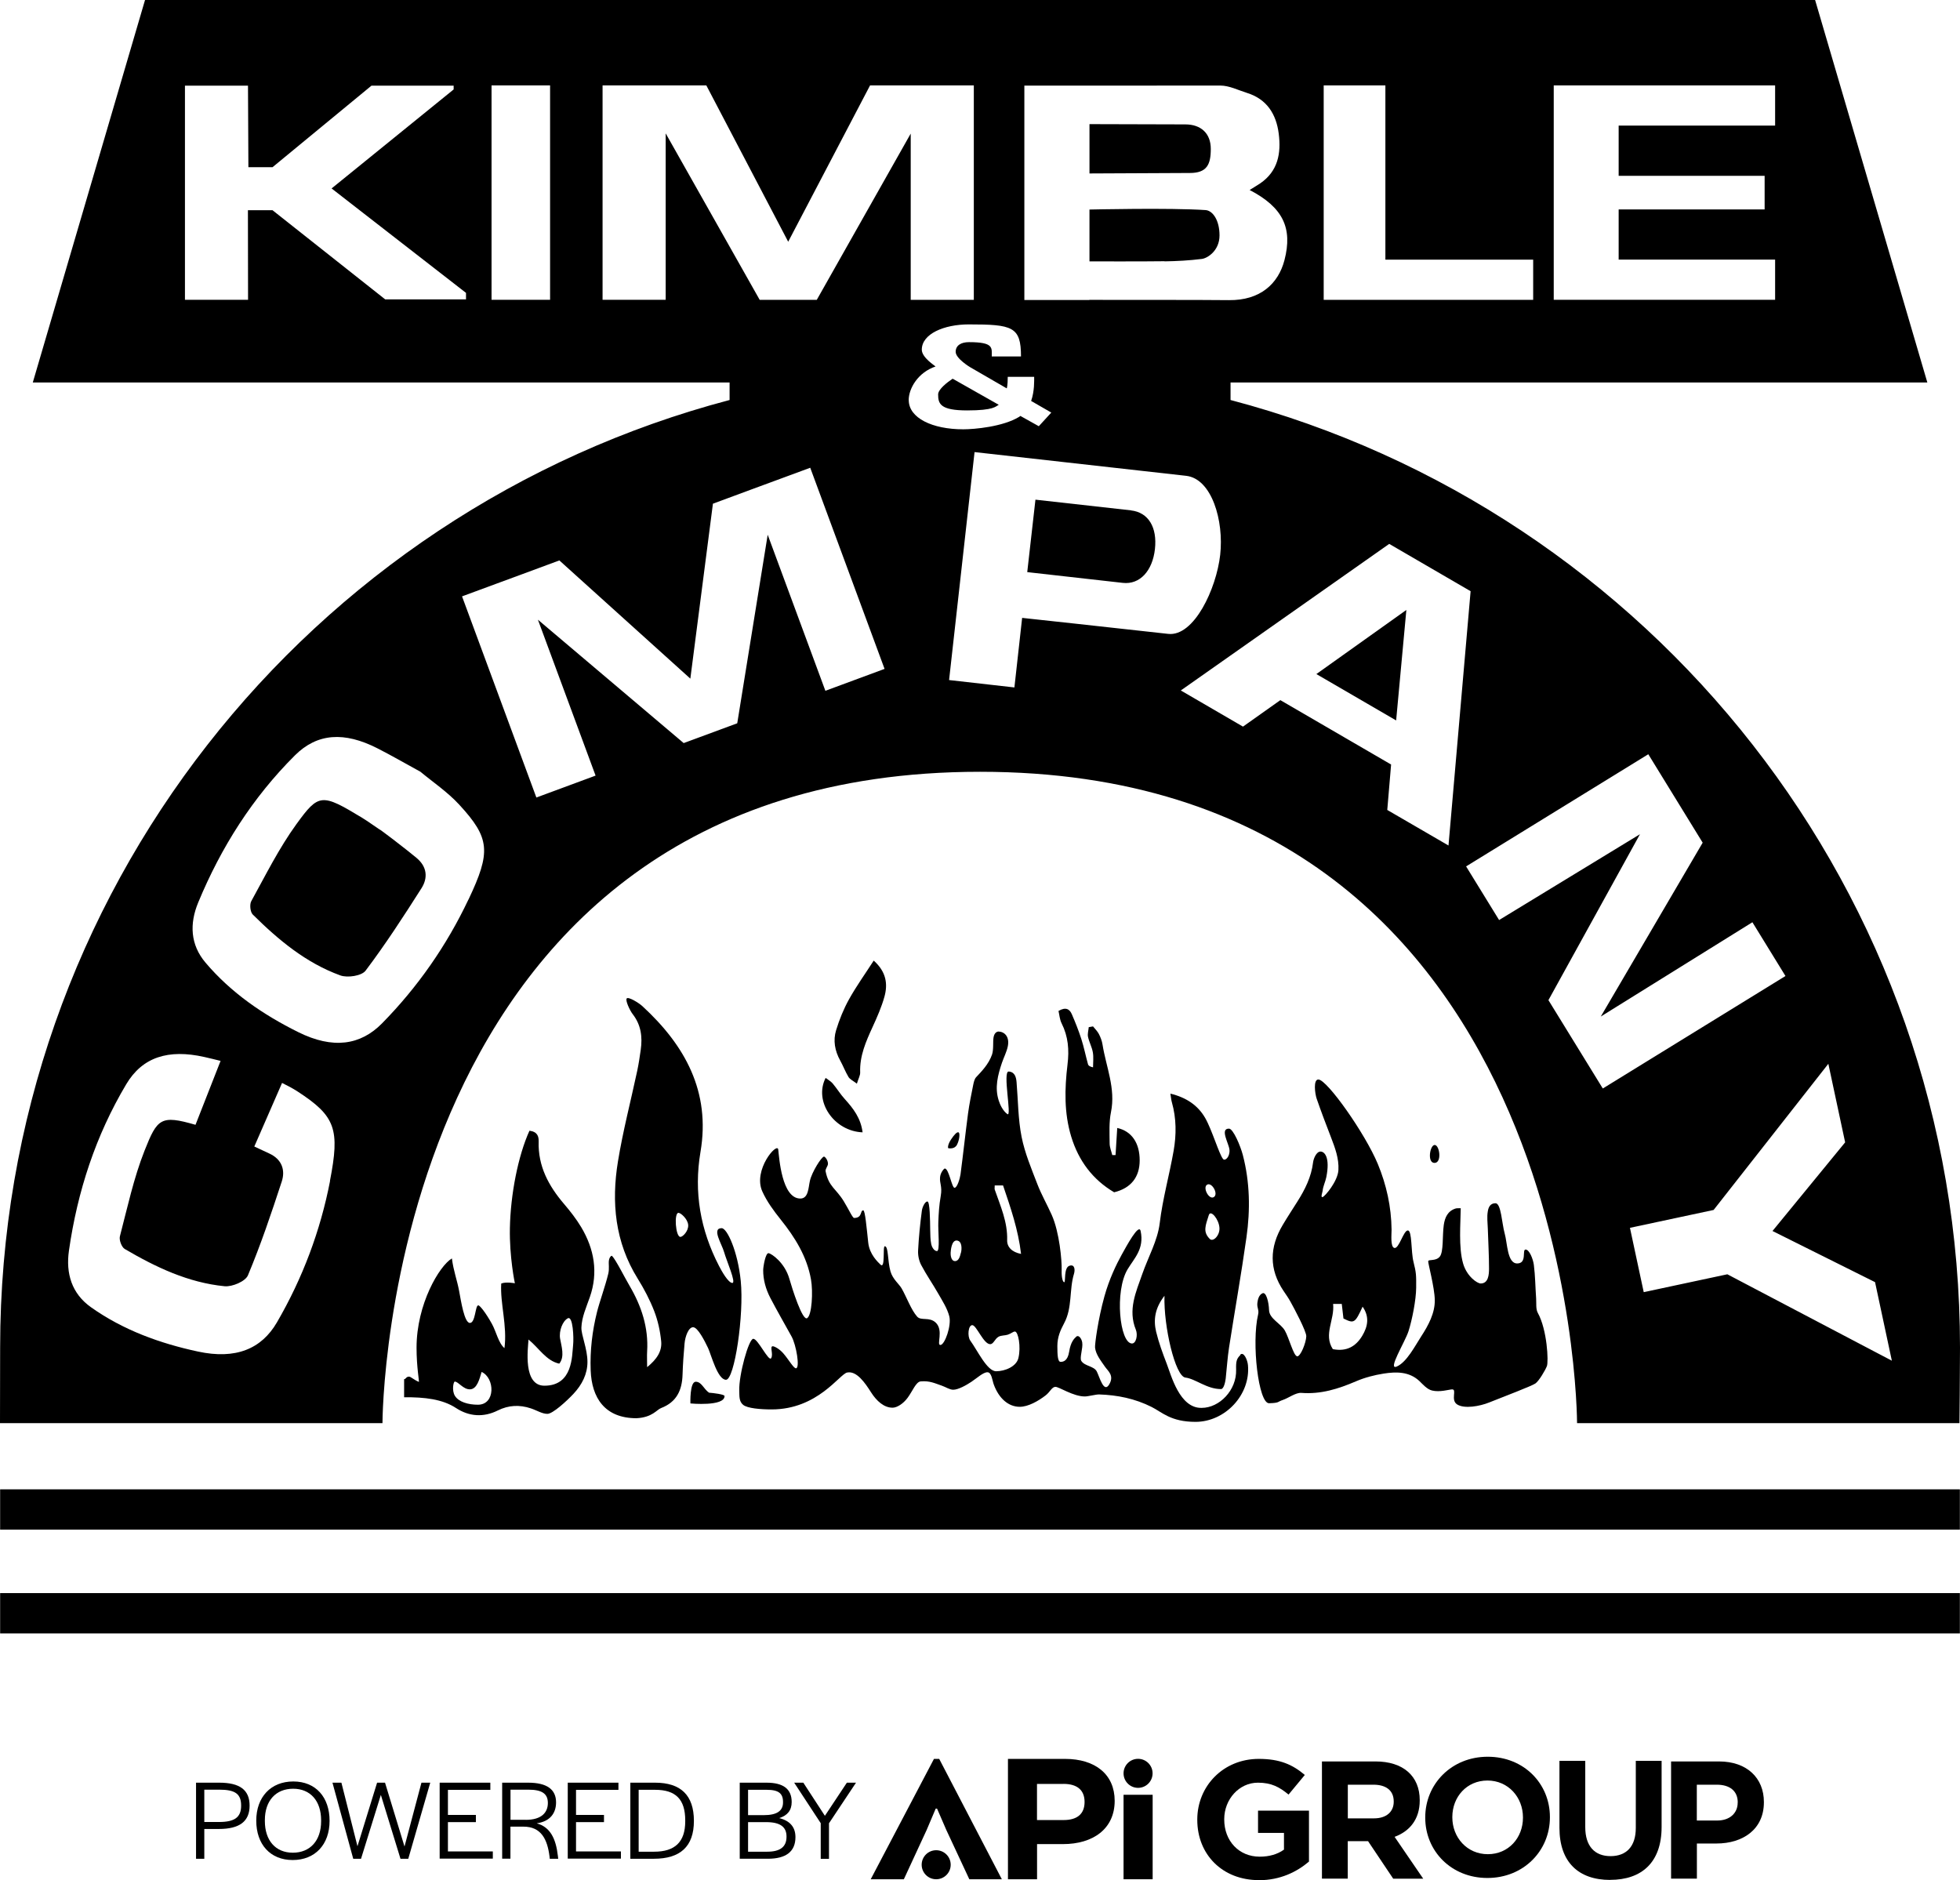
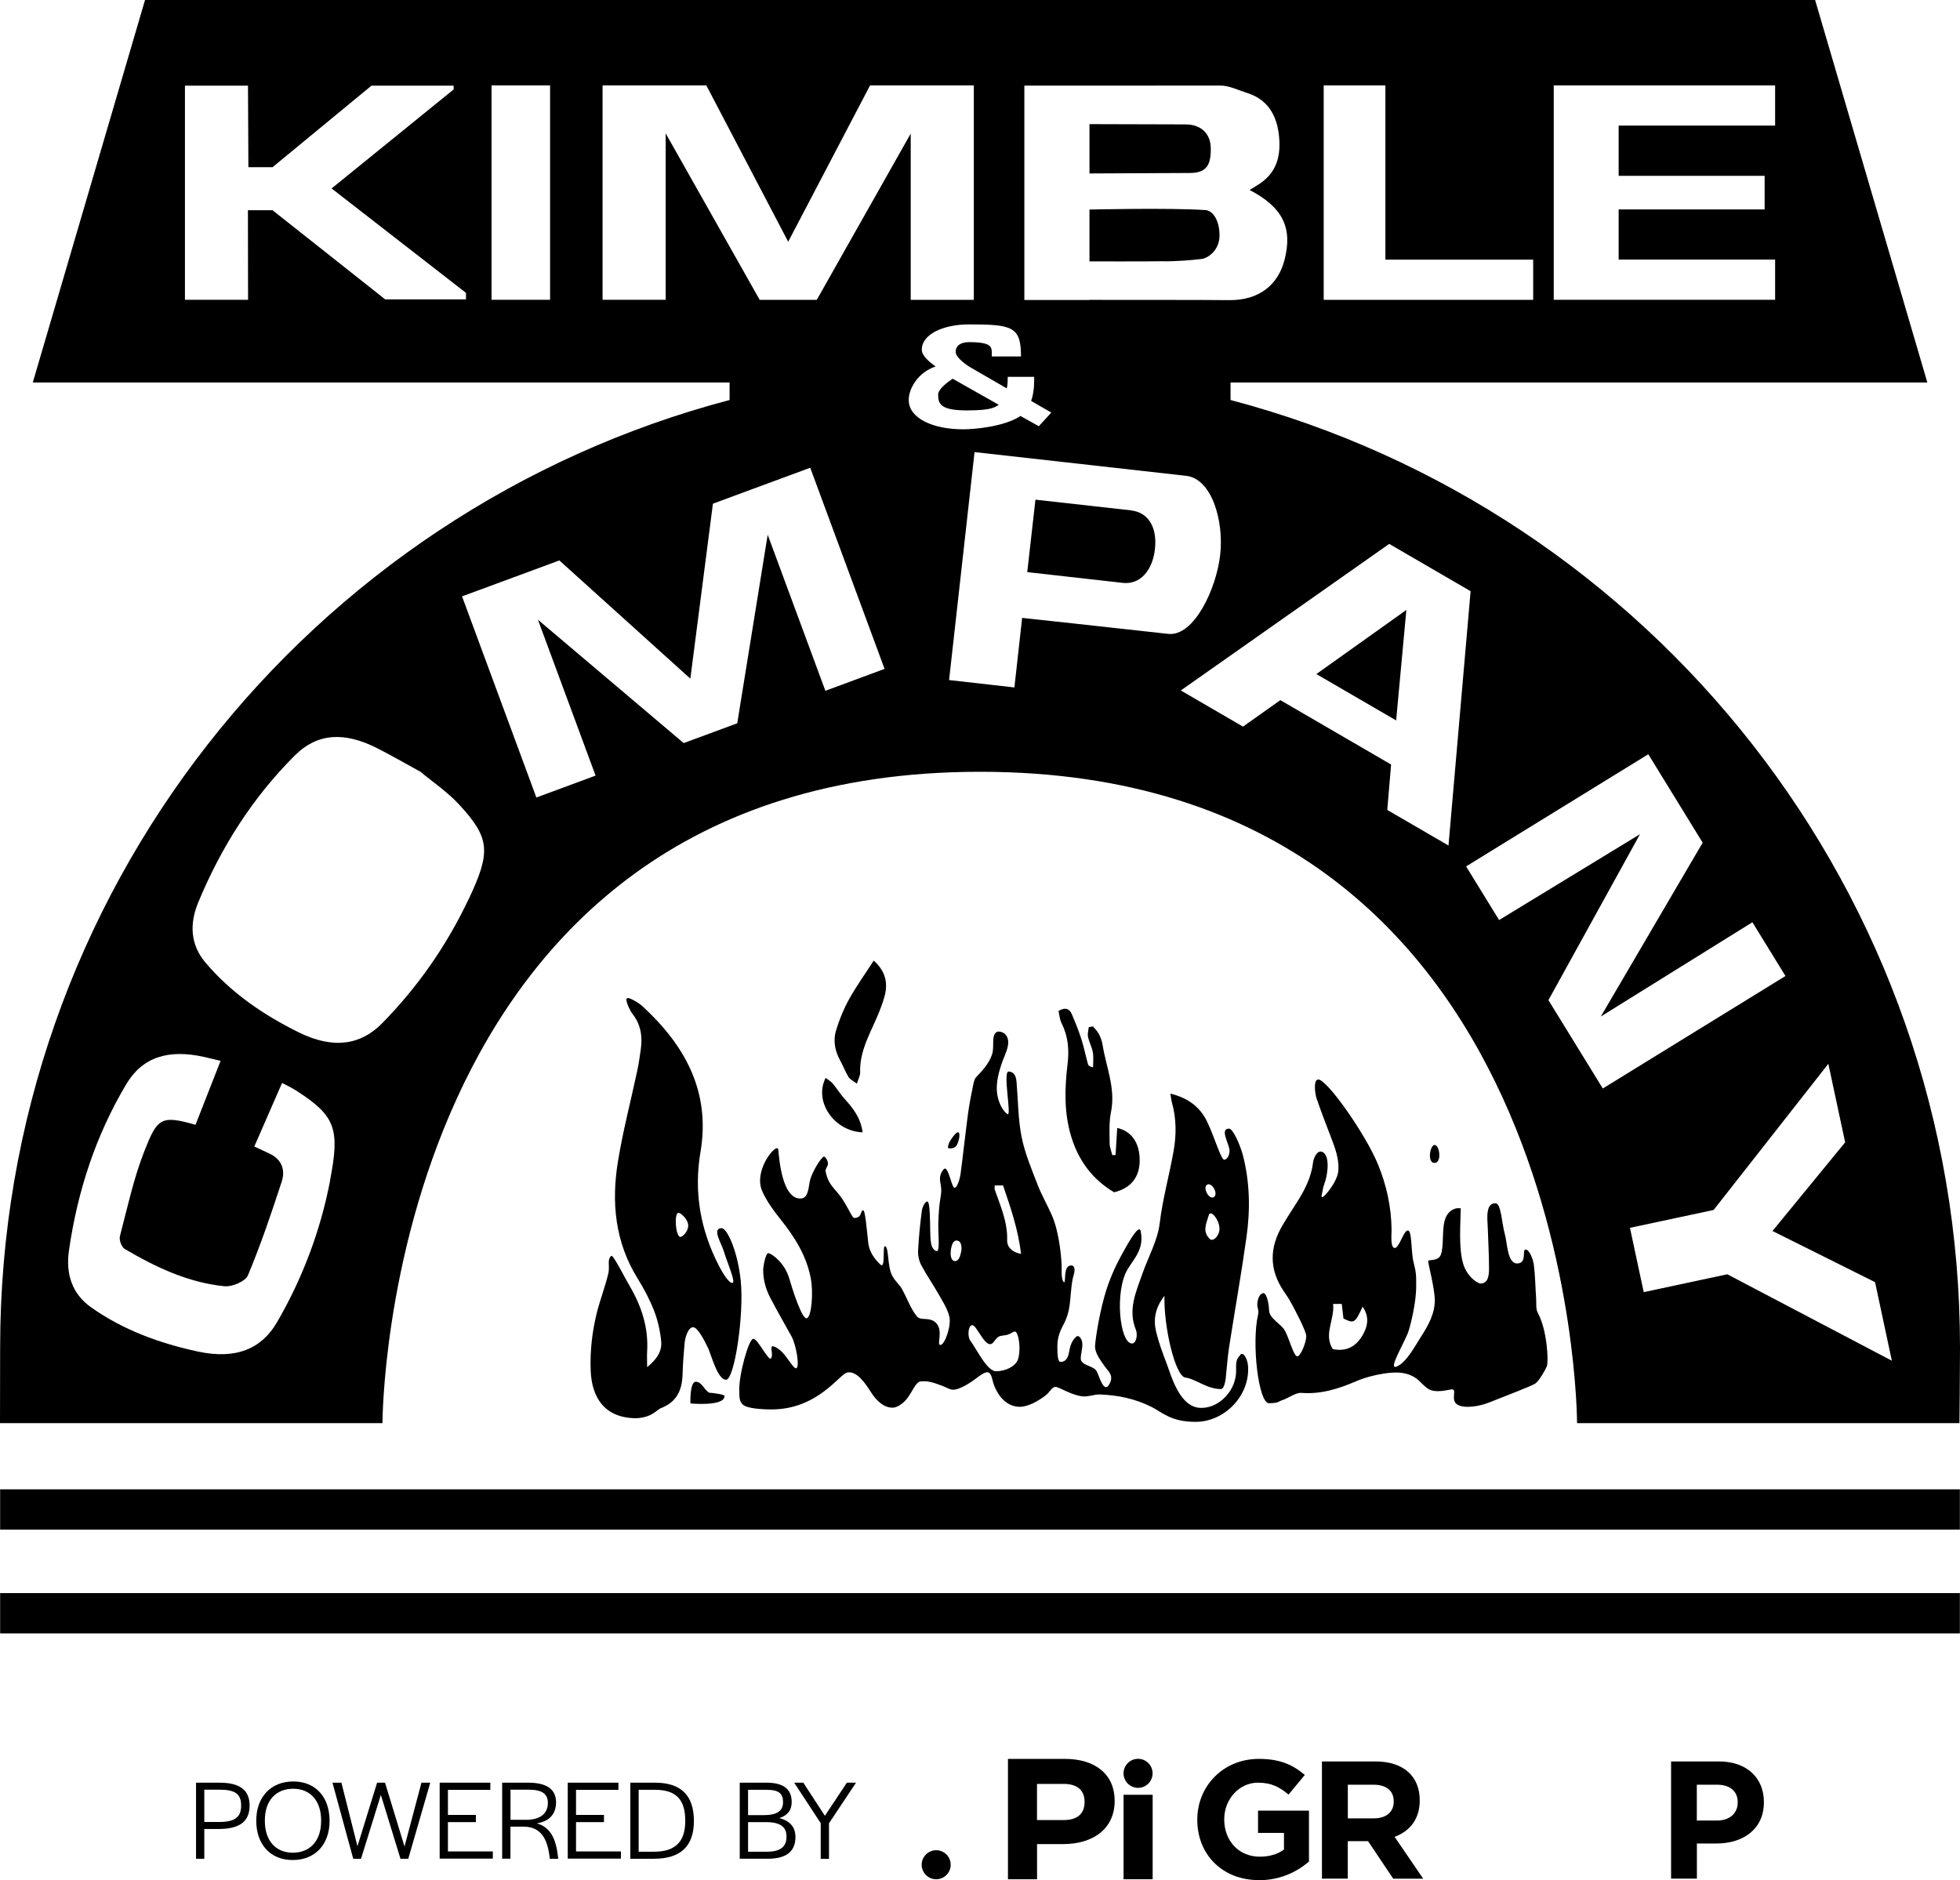
<svg xmlns="http://www.w3.org/2000/svg" preserveAspectRatio="xMinYMin" version="1.1" viewBox="0 0 291.64 279.76">
  <g>
    <path d="M193,201.83c.52.03,1.34-2.03,1.37-2.99.02-.74-1.81-4.18-2.36-5.16-.3-.54-.66-1.06-1.01-1.57-2.19-3.25-2.11-6.53-.14-9.83.7-1.18,1.45-2.32,2.18-3.48,1.14-1.8,2.08-3.67,2.34-5.84.07-.56.49-1.61,1.11-1.61s1.44.9.86,3.81c-.14.7-.48,1.33-.55,2.04-.02.22-.34,1.01,0,.92s2.26-2.35,2.35-4.01c.1-1.73-.5-3.3-1.1-4.87-.74-1.91-1.47-3.83-2.14-5.77-.24-.69-.54-2.88.27-2.84,1.31.05,6.94,8.02,8.83,12.56,1.3,3.14,2.01,6.39,2.05,9.79,0,.72-.19,2.54.4,2.71.7.2,1.37-2.61,2.02-2.6s.45,3.12.84,4.67c.42,1.65.41,2.02.4,3.84s-.61,4.83-1.14,6.48c-.52,1.62-3.21,5.91-1.73,5.25s2.71-3.08,3.62-4.48c1.07-1.64,2.06-3.48,2.02-5.43-.04-1.89-1.01-5.43-.98-5.75s1.11.03,1.71-.67.38-3.16.61-4.74c.16-1.09.57-2.05,1.74-2.43.21-.07.46-.03.78-.05-.02,2.22-.35,5.82.36,8.25.56,1.91,2.1,2.95,2.61,2.95,1.16,0,1.24-1.34,1.24-2.23,0-1.98-.12-3.95-.18-5.93-.03-.86-.15-1.74,0-2.58.08-.49.29-1.2,1.14-1.2s.95,3.03,1.37,4.5c.41,1.43.37,4.48,1.87,4.46s.68-2.07,1.24-2.07,1.11,1.4,1.23,2.28c.21,1.65.22,3.33.34,5,.05.73-.07,1.57.25,2.15,1.4,2.52,1.61,7.27,1.35,7.92s-1.18,2.21-1.71,2.58-4.55,1.9-6.86,2.82c-1.44.58-3.67.97-4.75.32s0-2.29-.79-2.26c-.47.02-1.82.45-2.97.17-.78-.19-1.39-.94-1.91-1.43-1.52-1.41-3.44-1.38-5.3-1.09-1.4.22-2.82.59-4.12,1.15-2.61,1.12-5.22,1.95-8.13,1.72-.84-.06-1.9.77-2.77,1.06-.79.26-.46.44-2.03.48s-2.63-8.96-1.63-13.2c.17-.71-.19-.97-.11-1.71.06-.53.22-1.2.76-1.45s.94,1.26.98,2.52,1.73,1.96,2.34,3.01c.62,1.06,1.31,3.82,1.84,3.84ZM198.36,194.01c.26,2.37-1.47,4.54-.04,6.74,2.08.41,3.45-.44,4.38-1.99.81-1.36,1.12-2.8.05-4.33-1.12,2.45-1.27,2.55-2.85,1.76-.08-.69-.16-1.4-.25-2.17h-1.3Z" />
    <path d="M91.07,186.88c.56.56,1.86,3.18,2.61,4.45,1.77,3.02,2.83,6.22,2.61,9.77-.04.66,0,1.32,0,2.33,1.44-1.17,2.24-2.37,2.09-3.86-.15-1.52-.49-3.07-1.04-4.49-.65-1.67-1.5-3.29-2.45-4.82-3.38-5.43-3.94-11.35-2.94-17.45.74-4.53,1.91-8.99,2.87-13.49.22-1.03.37-2.08.52-3.12.27-1.91.05-3.69-1.2-5.3-.42-.54-1.14-2.07-.88-2.34s1.79.66,2.33,1.16c6.35,5.84,10.16,12.74,8.64,21.68-1.02,6.01-.01,11.63,2.76,16.98.4.78,1.38,2.52,1.98,2.52s-.85-3.26-1.23-4.6c-.33-1.19-1.89-3.55-.36-3.55.82,0,2.4,3.47,2.84,7.85.51,5.05-.93,14.71-2.19,14.71s-2.2-3.71-2.67-4.72c-.52-1.09-1.54-3.1-2.23-3.1s-1.18,1.39-1.27,2.41c-.14,1.55-.25,3.1-.3,4.65-.07,2.32-.88,4.08-3.2,4.97-.67.26-1.28,1.38-3.65,1.51-4.74,0-6.67-3.06-6.82-7.12-.11-2.95.23-5.84.94-8.68.37-1.49,1.22-3.81,1.68-5.71.18-.75.02-1.45.09-1.95s.37-.8.49-.68ZM100.95,180.47c-.68,0-.43,3.58.29,3.58.36,0,1.23-.89,1.16-1.78s-1.1-1.8-1.44-1.8Z" />
-     <path d="M71.16,194.23c.25,0,1.15,1.16,2.03,2.75.66,1.19.97,2.86,1.87,3.62.44-3.33-.66-6.65-.48-9.61.69-.3,2.03-.04,2.03-.04,0,0-.83-3.9-.74-8.24.1-4.97,1.2-10.68,2.91-14.46,1.18.15,1.39.82,1.37,1.62-.11,3.65,1.48,6.59,3.78,9.28.93,1.09,1.82,2.23,2.55,3.45,1.94,3.25,2.56,6.74,1.29,10.39-.53,1.53-1.21,3-1.26,4.55-.03,1.14.9,3.14.9,5.12,0,1.78-.8,3.38-2.09,4.75-1.01,1.08-3.08,2.97-3.87,2.97s-1.54-.51-2.47-.82c-1.69-.56-3.31-.48-4.9.31-2.14,1.07-4.29.91-6.23-.36-2.01-1.32-4.68-1.63-7.72-1.6v-2.7c.26.04.26-.37.74-.37.25,0,.74.49,1.45.78.1.04-.34-2.14-.34-5.08,0-6.51,3.41-12.2,5.26-13.29.24,1.87.77,3.21,1.07,4.82.29,1.55.78,4.78,1.61,4.78s.79-2.6,1.23-2.61ZM83.22,202.91c-1.94-.41-3.03-2.33-4.58-3.59-.09,1.4-.84,6.87,2.37,6.87,4.25,0,4.09-4.45,4.27-6.09.11-1.02-.02-4.34-.79-3.94s-1.34,1.87-1.15,3.02c.19,1.1.73,2.71-.12,3.72ZM71.66,204.15c-.32,1.07-.68,2.53-1.7,2.58s-1.76-1.16-2.29-1.15c-.2,0-.47,1.32.02,2.12.57.92,2,1.32,3.42,1.32,2.65,0,2.53-3.99.55-4.88Z" />
    <path d="M162.65,152.74c.29.37.64.7.85,1.1.25.49.47,1.04.55,1.58.53,3.33,1.98,6.53,1.26,10.06-.31,1.5-.21,3.1-.2,4.65,0,.58.25,1.16.39,1.74h.49c.08-1.34.17-2.68.25-4.03,2.17.48,3.34,2.26,3.34,4.82,0,2.48-1.29,4.14-3.8,4.75-3.17-1.87-5.28-4.66-6.38-8.26-1.08-3.53-.99-7.15-.56-10.74.27-2.19.11-4.18-.88-6.15-.28-.56-.32-1.23-.46-1.83,1.08-.64,1.66-.28,1.99.5.52,1.2,1,2.41,1.4,3.65.4,1.24.65,2.52,1,3.78.05.2.26.35.75.46,0-.75.1-1.51-.03-2.24-.14-.79-.55-1.52-.72-2.31-.09-.45.07-.95.11-1.43.21-.04.42-.07.63-.11Z" />
    <path d="M130.01,142.94c1.88,1.68,2.11,3.5,1.59,5.37-.43,1.54-1.09,3.04-1.76,4.5-.99,2.16-1.94,4.3-1.85,6.76.02.44-.25.89-.49,1.68-.59-.45-1.04-.65-1.25-1-.47-.78-.79-1.65-1.24-2.46-.79-1.43-1.07-2.97-.6-4.5.49-1.59,1.12-3.16,1.93-4.61,1.08-1.94,2.38-3.75,3.67-5.75Z" />
    <path d="M128.35,168.49c-4.24-.16-7.29-4.59-5.5-8.1.38.3.79.51,1.06.84.63.75,1.14,1.6,1.8,2.32,1.27,1.4,2.38,2.85,2.64,4.94Z" />
    <path d="M103.51,205.6c.89,0,1.18,1.07,1.99,1.63.58.04,2.31.24,2.31.5,0,1.59-5.08,1.1-5.08,1.1,0,0-.11-3.22.78-3.22Z" />
    <path d="M213.49,170.37c.72.04,1.09,2.66-.04,2.67s-.68-2.71.04-2.67Z" />
    <path d="M142.63,168.49c-.23-.09-.62.31-1.12,1.06s-.51,1.31-.38,1.31.92.17,1.28-.55.45-1.72.22-1.81Z" />
    <path d="M184.55,201.64c-.52.52-.66.86-.62,2.17.09,3.04-2.47,5.68-5.13,5.68-3.28.08-4.54-4.87-5.19-6.55-.6-1.56-1.19-3.15-1.58-4.77-.43-1.79-.18-3.53,1.24-5.36-.14,4.57,1.6,11.99,3.11,12.17s3.19,1.72,5.3,1.71c.44,0,.65-1.15.7-1.56.17-1.54.26-3.1.5-4.64.85-5.47,1.82-10.91,2.59-16.39.58-4.09.51-8.2-.54-12.23-.35-1.35-1.43-3.91-2.05-3.93-1.42-.03-.02,2.22.06,3.14.09,1.03-.64,1.74-.95,1.38-.58-.68-1.65-4.34-2.66-6.1-1.08-1.88-2.79-3.05-5.18-3.63.1.6.12.96.22,1.29.68,2.39.68,4.84.26,7.22-.63,3.6-1.63,7.11-2.07,10.77-.31,2.58-1.71,5.03-2.59,7.55-.94,2.69-2.17,5.34-.96,8.3.32.79.04,2.06-.58,2.05-1.83-.04-2.61-7.77-.65-11.04.98-1.64,2.51-3.03,1.94-5.7-.25-1.2-2.1,2.24-2.79,3.48-.83,1.5-1.88,3.67-2.6,6.26-.94,3.38-1.44,7.13-1.39,7.61.12,1.03.82,1.89,1.48,2.85.43.63,1.42,1.3.62,2.64-.8,1.34-1.42-1.1-1.84-1.93-.42-.83-1.8-.78-2.3-1.57-.3-.47.27-1.88.13-2.76-.1-.61-.55-1.16-.88-.86-.34.3-.84.82-1.06,2.22s-.88,1.54-1.29,1.53c-.41-.01-.47-1-.47-2.35s.46-2.36,1-3.38c1.26-2.33.74-4.98,1.48-7.39.16-.52.14-1.47-.7-1.17s-.54,2.42-.74,2.44c-.2.02-.44-.56-.4-1.87s-.32-5.56-1.48-8.15c-.68-1.53-1.53-3-2.13-4.56-.89-2.31-1.87-4.63-2.35-7.04-.53-2.66-.52-5.43-.75-8.16-.06-.67-.23-1.51-1.17-1.57s.5,6.82-.19,6.34c-.69-.48-1.12-1.47-1.29-2.01-.63-1.94-.14-3.8.48-5.64.28-.82.7-1.61.87-2.45.28-1.42-.48-2.15-1.36-2.19-.24,0-.63.15-.76.85-.12.65.03,1.83-.23,2.58-.5,1.43-1.54,2.49-2.35,3.35-.28.29-.37.79-.46,1.21-.28,1.4-.57,2.8-.76,4.21-.4,3.02-.72,6.04-1.12,9.06-.08.57-.48,1.99-.89,1.99s-.83-2.86-1.45-2.87c-.1,0-.63.57-.7,1.28-.1.92.35,1.36.1,2.8-.25,1.44-.31,2.59-.36,3.89-.06,1.31.28,4.35-.21,4.32-.48-.03-.78-.71-.84-1.01-.15-.71-.14-1.46-.16-2.19-.02-1.37-.04-4.16-.41-4.18-.37-.02-.77.87-.83,1.37-.26,1.97-.46,3.94-.56,5.92-.04.72.13,1.53.46,2.16.78,1.48,1.74,2.85,2.57,4.31.61,1.07,1.31,2.15,1.61,3.32.35,1.37-.66,4.23-1.31,4.27s.52-2.17-.71-3.33c-.96-.9-2.18-.22-2.77-.9-.89-1.01-1.53-2.83-2.29-4.17-.38-.67-1.34-1.39-1.67-2.55-.46-1.64-.28-3.7-.84-3.74-.36-.03.12,3.49-.66,2.72-.35-.35-1.62-1.49-1.81-3.26-.24-2.2-.46-4.8-.74-4.8-.51,0-.08,1.12-1.36,1.13-.23,0-.75-1.19-1.53-2.47-1.16-1.91-2.24-2.15-2.71-4.46-.08-.38.35-.76.35-1.14-.01-.57-.45-1.06-.59-1.06-.36,0-1.81,2.3-2.1,3.61-.23,1.02-.21,2.63-1.42,2.63-2.78,0-3.15-6.12-3.29-7.29s-3.8,3.04-2.37,6.23c.68,1.51,1.7,2.89,2.74,4.19,2.13,2.66,3.89,5.49,4.5,8.89.33,1.83.14,5.35-.57,5.78-.71.43-2.23-4.41-2.64-5.84-.68-2.42-2.65-3.77-3.1-3.83-.45-.06-.79,1.97-.8,2.5-.01,1.45.38,2.84,1.07,4.17,1.01,1.93,2.1,3.82,3.15,5.72.7,1.26,1.28,4.71.66,4.74-.35.02-1.09-1.31-1.89-2.23-.61-.7-1.33-1.04-1.55-1.05-.52-.02.11,1.17-.25,1.77s-1.97-2.88-2.66-2.88-2.17,5.41-2.09,7.71c.03.85-.05,1.6.58,2.12.64.52,2.57.68,4.24.68,6.85,0,10.1-5.26,11.23-5.49,1.42-.29,2.67,1.54,3.57,2.96.79,1.24,1.92,2.31,3.24,2.27.62-.02,1.54-.58,2.19-1.47.75-1.01,1.24-2.38,1.95-2.44,1.34-.12,2.12.29,3.15.64.59.2,1.14.6,1.69.6.75,0,1.97-.69,2.7-1.18.87-.58,1.78-1.44,2.4-1.42.62.02.71,1.24.93,1.82.75,2.04,2.15,3.32,3.87,3.32,1.23,0,2.74-.84,3.86-1.71.66-.52.9-1.22,1.42-1.26s2.68,1.45,4.42,1.43c.46,0,1.65-.31,2.1-.3,2.73.09,5.32.61,7.83,1.87,1.55.78,2.84,2.21,6.52,2.21,4.4,0,8.21-4.03,7.8-8.45-.07-.77-.63-2.06-1.15-1.54ZM179.61,176.28c.7-.42,1.73,1.37,1.01,1.84-.72.47-1.71-1.42-1.01-1.84ZM179.87,180.8c.26-.85,1.5.6,1.58,1.91.07,1.13-.95,2.14-1.44,1.64-1.06-1.06-.64-1.97-.14-3.56ZM142.98,186.4c-.12.46-.28,1.25-.88,1.25s-.67-.94-.65-1.24.12-1.91.94-1.82c.81.09.72,1.34.6,1.8ZM148.22,204.04c-1.35,0-2.77-3.09-3.85-4.57-.45-.62-.31-2.31.31-2.29s1.67,2.83,2.65,2.83c.52,0,.67-.78,1.26-1.11.37-.21.98-.17,1.36-.3.52-.17.79-.47,1.07-.47.48,0,.93,2.25.51,3.96-.3,1.24-1.97,1.95-3.32,1.95ZM149.86,184.54c.08-2.71-1-5.09-1.85-7.54-.04-.11,0-.24,0-.61h1.24c1.12,3.3,2.25,6.55,2.68,10.19-1.37-.26-2.1-1.04-2.07-2.04Z" />
  </g>
  <rect x=".02" y="221.61" width="291.6" height="6" />
  <rect x=".02" y="237.05" width="291.6" height="6" />
  <g>
    <path d="M180.16,22.16c0-2.35-1.5-3.65-3.79-3.65-3.79,0-14.26-.04-14.26-.04v7.34s12.71-.07,14.93-.07c2.53,0,3.12-1.24,3.12-3.58Z" />
    <path d="M168.29,75.94c-2.59-.29-14.22-1.59-14.22-1.59l-1.22,10.78s11.65,1.31,14.21,1.6c2.56.29,4.43-1.8,4.79-5.03s-.97-5.46-3.56-5.75Z" />
    <path d="M148.62,60.24l-6.87-3.89c-.77.51-2.16,1.57-2.16,2.34,0,1.37.29,2.38,4.31,2.38s4.23-.6,4.72-.84Z" />
    <path d="M173.27,38.89c1.85-.03,3.71-.13,5.55-.36.84-.1,2.64-1.22,2.64-3.5s-1.02-3.69-2.07-3.77c-5.28-.36-17.28-.08-17.28-.08v7.71s7.89.03,11.17-.02Z" />
-     <path d="M61.99,127.66c-1.81-1.49-5.53-4.34-5.58-4.28-.84-.56-1.66-1.16-2.52-1.69-6.04-3.66-6.46-3.64-9.79.95-2.59,3.57-4.57,7.57-6.71,11.45-.27.49-.16,1.61.22,1.99,3.81,3.78,7.93,7.21,13.03,9.06,1.07.39,3.18.07,3.76-.71,2.97-3.94,5.67-8.1,8.32-12.27.98-1.55.82-3.21-.74-4.5Z" />
    <path d="M183.1,59.52v-2.61h103.68L270.08,0H21.58L4.88,56.91h103.68v2.61C46.09,75.99.02,132.87.02,200.51c0,3.79-.02,11.25-.02,11.25h56.91s.05-96.92,88.92-96.92,88.83,96.92,88.83,96.92h56.9s.08-7.46.08-11.25c0-67.64-46.07-124.52-108.54-140.99ZM231.19,12.71h32.94v5.98h-23.28v7.47h21.72v5h-21.72v7.47h23.28v5.98h-32.94V12.71ZM196.96,12.71h9.18v25.93h21.99v5.98h-31.17V12.71ZM152.43,12.74h9.67c1.63,0,13.47-.01,19.47-.01,1.34,0,2.7.7,3.99,1.1,2.94.92,4.34,3.15,4.71,6.06.37,2.91-.1,5.57-2.75,7.39-.46.31-.94.59-1.58.99,4.95,2.58,6.43,5.65,5.18,10.45-.92,3.51-3.61,5.99-8.25,5.94-3.29-.04-15.78-.04-20.78-.04v.02h-9.67V12.74ZM69.33,44.55h-12.01c-5.51-4.36-11.11-8.79-16.77-13.27h-3.66c0,4.38.02,13.33.02,13.33h-9.39s0-31.86,0-31.86c0,0,6.1,0,9.38,0,0,4.11.06,7.91.06,12.13h3.59c4.9-4.04,14.72-12.13,14.72-12.13,0,0,8.23,0,12.23,0v.56c-6.01,4.88-12.11,9.82-18.16,14.73,6.72,5.22,13.37,10.39,20,15.54v.98ZM81.85,44.61h-8.71V12.71h8.71v31.91ZM99.05,19.87v24.74h-9.39V12.71h15.44l12.18,23.26,12.18-23.26h15.44v31.91h-9.39v-24.74l-13.98,24.74h-8.49l-13.97-24.74ZM49.11,175.73c-1.43,7.39-4.08,14.46-7.9,21.03-2.3,3.96-6.13,5.56-11.75,4.35-5.68-1.22-11.14-3.2-15.93-6.6-2.86-2.03-3.76-5.02-3.27-8.43,1.26-8.79,3.97-17.1,8.52-24.74,2.4-4.04,6.25-5.27,11.63-4.06.8.18,1.61.38,2.41.58l-3.73,9.51c-5.16-1.49-5.68-.96-7.58,3.84-1.62,4.09-2.55,8.47-3.67,12.75-.14.55.25,1.6.71,1.88,4.63,2.72,9.46,5.02,14.87,5.55,1.13.11,3.09-.72,3.47-1.62,1.91-4.55,3.49-9.25,5.03-13.95.57-1.74,0-3.32-1.83-4.17-.75-.35-1.5-.7-2.25-1.05l4.13-9.46c.78.38,1.56.79,2.29,1.26,5.69,3.69,6.33,5.63,4.83,13.34ZM69.7,133.85c-3.22,6.81-7.53,13.01-12.85,18.42-3.21,3.27-7.32,3.87-12.47,1.31-5.2-2.58-10-5.85-13.8-10.34-2.27-2.68-2.4-5.79-1.08-8.97,3.4-8.2,8.08-15.59,14.38-21.87,3.33-3.32,7.36-3.56,12.28-1.05,2.09,1.06,4.12,2.24,6.39,3.48,1.84,1.53,4.04,3.01,5.78,4.9,4.6,4.99,4.74,7.03,1.38,14.12ZM122.81,102.78l-8.58-23.21-4.53,28.05-.07.03-7.82,2.89-.08.03-21.69-18.36,8.58,23.2-8.81,3.26-11.06-29.93,5.01-1.85,3.8-1.4,5.67-2.1,19.49,17.59,3.36-26.03,5.67-2.1,3.8-1.4,5.01-1.85,11.06,29.93-8.81,3.26ZM135.21,59.54c0-1.73,1.37-4.12,4-5.01-.09-.11-2.05-1.32-2.05-2.5,0-2.35,3.31-3.76,6.99-3.76,6.51,0,7.77.33,7.77,4.77h-4.35c0-1.28.34-2.13-3.39-2.13-1.21,0-1.98.51-1.98,1.44,0,1,2.14,2.28,2.14,2.28l5.46,3.16s.15-.37.15-1.72h3.93c0,.56.06,2.13-.45,3.59l3,1.73-1.86,2.03-2.74-1.53c-.06.04-.12.09-.19.14-2.41,1.47-6.64,1.85-8.31,1.85-4.64,0-8.11-1.7-8.11-4.34ZM152.09,91.94l-1.15,10.35-9.72-1.1,3.79-33.92s25.89,2.9,31.48,3.53c3.83.43,5.64,6.71,5.07,11.76-.57,5.05-3.89,12.19-7.74,11.76-7.47-.84-21.73-2.38-21.73-2.38ZM206.42,120.52c.18-2.07.37-4.36.57-6.76-5.43-3.16-10.93-6.35-16.48-9.58-1.91,1.35-3.71,2.63-5.56,3.94-3-1.74-5.9-3.43-9.25-5.38,10.54-7.41,20.75-14.59,31.01-21.81,4.03,2.34,7.96,4.63,12.11,7.04-1.09,12.51-2.17,24.98-3.29,37.84-3.21-1.87-6.04-3.51-9.11-5.29ZM238.48,161.95l-8.08-13.13,13.62-24.69-20.96,12.77-4.91-7.98,27.11-16.69,8.09,13.16-15.16,25.87,22.56-14.03,4.92,8-27.17,16.73v-.02ZM257.03,189.61l-12.45,2.66-2.05-9.57,12.45-2.66,17.07-21.75,2.5,11.69-10.81,13.19,15.26,7.61,2.5,11.69-24.48-12.86Z" />
    <path d="M207.74,107.2c.51-5.57.99-10.72,1.52-16.44-4.84,3.45-9.03,6.44-13.39,9.54,4,2.33,7.71,4.48,11.87,6.9Z" />
  </g>
  <g>
    <path d="M165.86,267.95c0,4.21-3.25,6.45-7.7,6.45h-3.85v5.23h-4.33v-17.91h8.48c4.54,0,7.4,2.33,7.4,6.24ZM158.24,265.45h-3.94v5.37h3.97c2,0,3.11-.9,3.11-2.69s-1.13-2.69-3.14-2.69Z" />
-     <path d="M139.23,269.12l-1.34,3.16-3.4,7.35h-4.93l9.41-17.91h.78l9.32,17.91h-4.84l-3.43-7.35-1.37-3.16h-.18Z" />
    <path d="M167.18,279.63v-12.57h4.33v12.57h-4.33Z" />
    <circle cx="169.34" cy="263.87" r="2.16" />
    <circle cx="139.3" cy="277.47" r="2.16" />
    <path d="M187.32,279.76c-5.43,0-9.17-3.81-9.17-8.97v-.05c0-4.96,3.86-9.02,9.15-9.02,3.14,0,5.03.85,6.85,2.39l-2.42,2.92c-1.35-1.12-2.54-1.77-4.56-1.77-2.79,0-5.01,2.47-5.01,5.43v.05c0,3.19,2.19,5.53,5.28,5.53,1.4,0,2.64-.35,3.61-1.05v-2.49h-3.86v-3.31h7.58v7.58c-1.79,1.52-4.26,2.77-7.45,2.77Z" />
    <path d="M207.3,279.54l-3.74-5.58h-3.02v5.58h-3.84v-17.44h7.97c4.11,0,6.58,2.17,6.58,5.76v.05c0,2.82-1.52,4.59-3.74,5.41l4.26,6.23h-4.49ZM207.38,268.05c0-1.64-1.15-2.49-3.02-2.49h-3.81v5.01h3.89c1.87,0,2.94-1,2.94-2.47v-.05Z" />
-     <path d="M221.32,279.44c-5.38,0-9.25-4.01-9.25-8.97v-.05c0-4.96,3.91-9.02,9.3-9.02s9.25,4.01,9.25,8.97v.05c0,4.96-3.91,9.02-9.3,9.02ZM226.61,270.42c0-2.99-2.19-5.48-5.28-5.48s-5.23,2.44-5.23,5.43v.05c0,2.99,2.19,5.48,5.28,5.48s5.23-2.44,5.23-5.43v-.05Z" />
-     <path d="M239.59,279.73c-4.69,0-7.55-2.62-7.55-7.75v-9.97h3.84v9.87c0,2.84,1.42,4.31,3.76,4.31s3.76-1.42,3.76-4.19v-9.99h3.84v9.84c0,5.28-2.97,7.87-7.65,7.87Z" />
    <path d="M255.41,274.31h-2.92v5.23h-3.84v-17.44h7.13c4.16,0,6.68,2.47,6.68,6.03v.05c0,4.04-3.14,6.13-7.05,6.13ZM258.57,268.2c0-1.72-1.2-2.64-3.12-2.64h-2.97v5.33h3.04c1.92,0,3.04-1.15,3.04-2.64v-.05Z" />
    <g>
      <path d="M29.18,265.26h3.44c3.05,0,4.52,1.07,4.52,3.41s-1.47,3.48-4.59,3.48h-2.15v4.43h-1.23v-11.32ZM32.57,271.11c2.32,0,3.31-.67,3.31-2.44s-.92-2.37-3.26-2.37h-2.22v4.81h2.17Z" />
      <path d="M38.13,270.91c0-3.51,2.17-5.83,5.51-5.83s5.4,2.34,5.4,5.86-2.15,5.83-5.49,5.83-5.42-2.34-5.42-5.86ZM47.78,270.99v-.14c0-2.88-1.6-4.69-4.16-4.69s-4.21,1.77-4.21,4.67v.14c0,2.88,1.59,4.71,4.16,4.71s4.21-1.79,4.21-4.69Z" />
      <path d="M49.47,265.26h1.33l2.39,9.46,2.92-9.46h1.18l2.9,9.5,2.52-9.5h1.31l-3.27,11.32h-1.16l-2.92-9.5-2.95,9.5h-1.16l-3.09-11.32Z" />
      <path d="M65.42,265.26h7.54v1.07h-6.31v3.73h4.16v1.07h-4.16v4.36h6.68v1.07h-7.91v-11.32Z" />
      <path d="M74.73,265.26h3.85c2.83,0,4.16,1.02,4.16,2.93,0,1.57-.85,2.83-2.88,3.12,2.01.55,2.85,2.25,3.15,4.84l.05.43h-1.26l-.03-.31c-.32-2.59-1.24-4.47-3.89-4.47h-1.93v4.77h-1.23v-11.32ZM78.23,270.79c2.37,0,3.29-1.11,3.29-2.51s-.9-1.98-2.9-1.98h-2.66v4.48h2.27Z" />
      <path d="M84.48,265.26h7.54v1.07h-6.31v3.73h4.16v1.07h-4.16v4.36h6.68v1.07h-7.91v-11.32Z" />
      <path d="M93.79,265.26h3.68c3.82,0,5.78,1.86,5.78,5.69s-2.05,5.63-5.95,5.63h-3.51v-11.32ZM97.34,275.53c3.09,0,4.62-1.45,4.62-4.52v-.14c0-3.15-1.43-4.55-4.48-4.55h-2.45v9.21h2.32Z" />
      <path d="M110.08,265.26h3.97c2.51,0,3.75.94,3.75,2.88,0,1.23-.63,2.01-1.86,2.39,1.59.39,2.42,1.33,2.42,2.83,0,2.15-1.4,3.22-4.11,3.22h-4.18v-11.32ZM113.66,270.09c1.93,0,2.85-.63,2.85-1.88.03-1.35-.65-1.89-2.42-1.89h-2.78v3.77h2.35ZM114.17,275.53c1.91,0,2.86-.72,2.86-2.22.02-1.48-.95-2.18-3.03-2.18h-2.69v4.4h2.86Z" />
      <path d="M122.13,271.3l-3.96-6.04h1.36l3.21,4.93,3.27-4.93h1.36l-4.02,6.04v5.29h-1.23v-5.29Z" />
    </g>
  </g>
</svg>